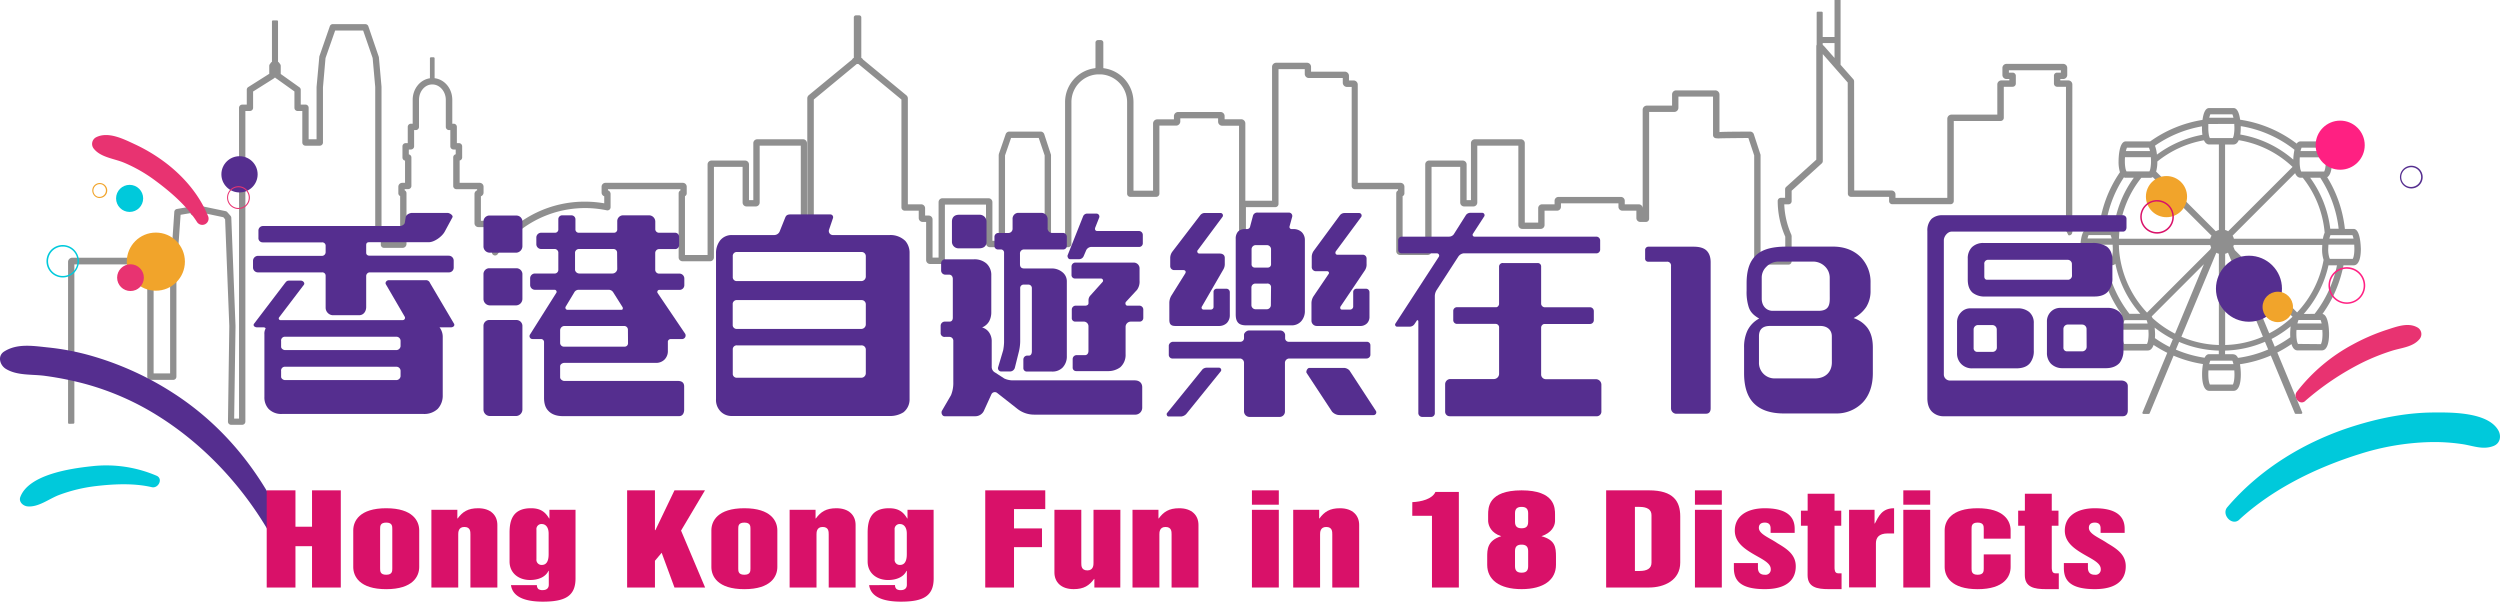
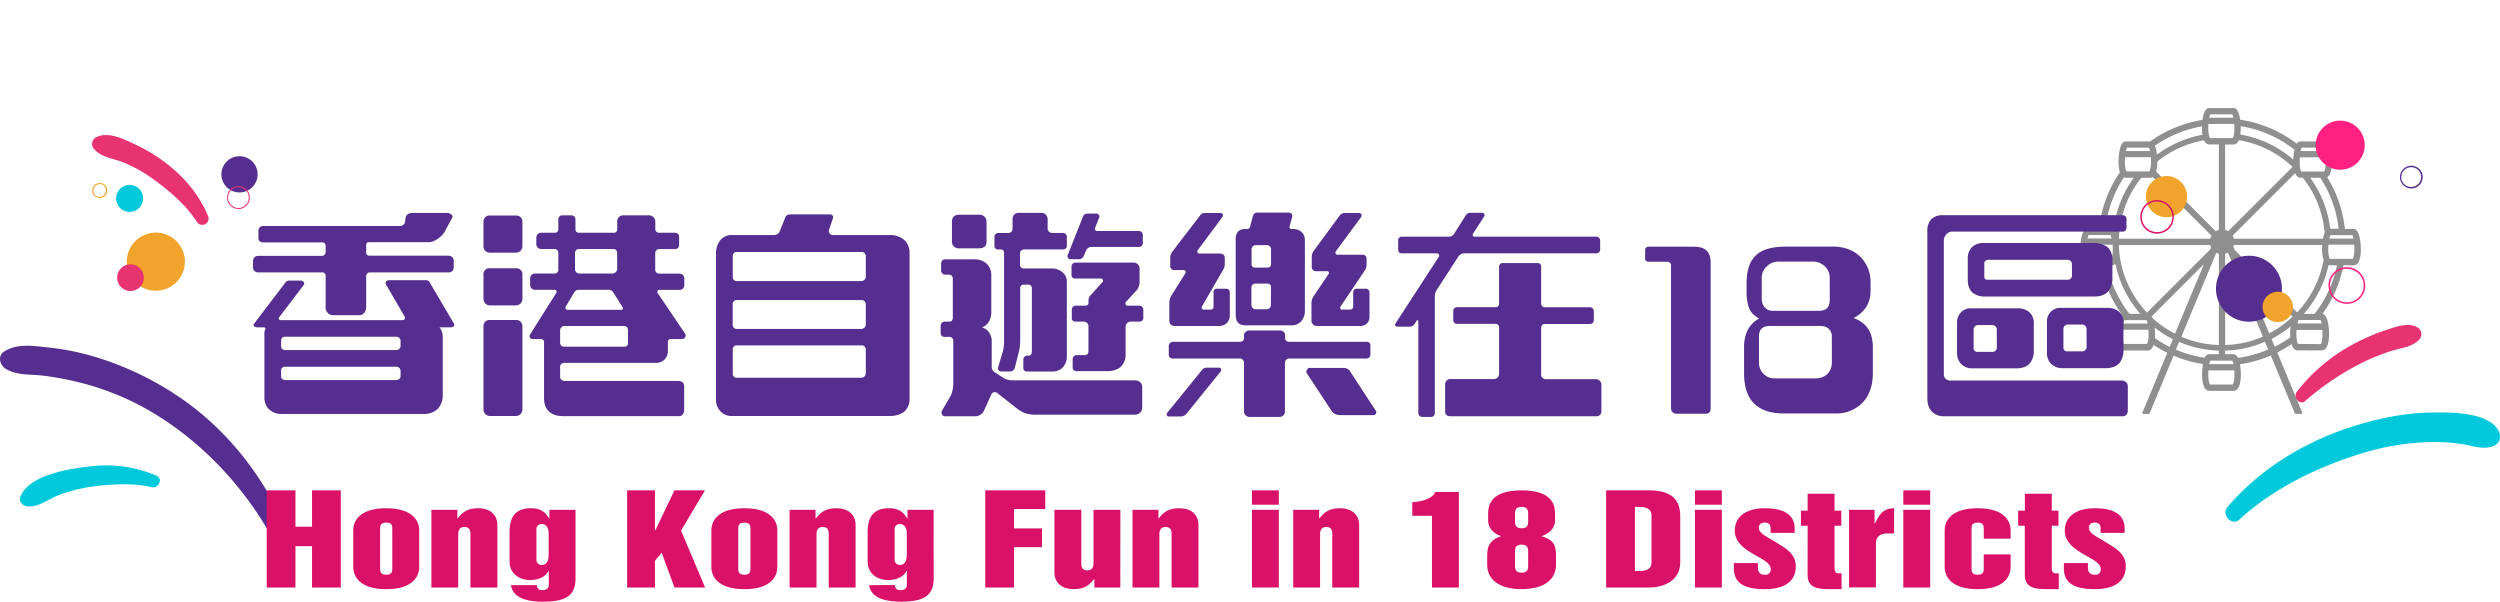
<svg xmlns="http://www.w3.org/2000/svg" viewBox="0 0 1190.44 286.49">
  <defs>
    <style>.cls-1{fill:#8f8f8f;}.cls-2{fill:#552e8f;}.cls-3{fill:#00c9db;}.cls-4{fill:#e83371;}.cls-5{fill:#d91169;}.cls-6{fill:#f1a42b;}.cls-7{fill:#ff2082;}</style>
  </defs>
  <g id="Layer_7" data-name="Layer 7">
-     <path class="cls-1" d="M986.8,40.22a1.94,1.94,0,0,0-1.93-1.93h-3.8v-.66h1.37a1.93,1.93,0,0,0,1.93-1.94V32.35a1.92,1.92,0,0,0-1.93-1.93h-27a1.93,1.93,0,0,0-1.94,1.93v3.34a1.94,1.94,0,0,0,1.94,1.94h1.35v.66h-3.78a1.93,1.93,0,0,0-1.94,1.93V54.58H929.26a2,2,0,0,0-2,2V94.22H902.58V92.57a1.86,1.86,0,0,0-1.86-1.86H882.94l-.06-52a1.54,1.54,0,0,0-.38-1l-6.06-6.86V0a.5.5,0,0,0-.5-.5h-1.88a.5.5,0,0,0-.5.5V17.62h-5.63V6.06a.5.5,0,0,0-.5-.5h-1.88a.5.5,0,0,0-.5.5V21.3a1.47,1.47,0,0,0-.18.68V33.34a1.13,1.13,0,0,0,0,.14l0,42.55L850.52,89a1.52,1.52,0,0,0-.5,1.12v4.07h-2a1.51,1.51,0,0,0-1.52,1.5,42.16,42.16,0,0,0,3.6,17V123H838.34V73.72l-3.21-9.8a1.89,1.89,0,0,0-1.83-1.27c-8.83.06-12.73.08-14.53.24l0-17.91a2,2,0,0,0-2-1.95H798.14A1.94,1.94,0,0,0,796.2,45v5.29h-12a2,2,0,0,0-2,1.95V99.14a1.86,1.86,0,0,0-1.86-1.85h-6.67V95.63a1.86,1.86,0,0,0-1.86-1.86H742.11a1.86,1.86,0,0,0-1.86,1.86v1.66h-5.94a1.85,1.85,0,0,0-1.86,1.85V106h-6.38V68.18a1.86,1.86,0,0,0-1.85-1.86H702.28a1.86,1.86,0,0,0-1.85,1.86V95.3h-2.06v-17a1.85,1.85,0,0,0-1.86-1.85h-16a1.85,1.85,0,0,0-1.85,1.85v40.12H667.89v-25a1.5,1.5,0,0,0,.86-1.36V88.91a1.86,1.86,0,0,0-1.86-1.85H646.53V40.26a2,2,0,0,0-1.95-1.95h-2.23V36.06a2,2,0,0,0-2-1.94H624.29v-2.3a1.94,1.94,0,0,0-1.94-1.94H607.67a2,2,0,0,0-1.95,1.95V95.6H593V93.69a1.63,1.63,0,0,0,0-.31V90.91a1.55,1.55,0,0,0,0-.31V87.83a1.63,1.63,0,0,0,0-.31V85a1.53,1.53,0,0,0,0-.3V82a1.63,1.63,0,0,0,0-.31V79.18a1.71,1.71,0,0,0,0-.31V76.11a1.66,1.66,0,0,0,0-.32V73.32a1.63,1.63,0,0,0,0-.31V70.25a1.66,1.66,0,0,0,0-.32V67.46a1.63,1.63,0,0,0,0-.31V65.38a1.73,1.73,0,0,0,0-.32V59.79a1.55,1.55,0,0,0,0-.31v-.75a2,2,0,0,0-1.94-1.95h-7.93V55.27a1.94,1.94,0,0,0-1.94-1.94H561a2,2,0,0,0-2,2v1.5h-8a2,2,0,0,0-1.94,1.95v32h-9.32V48.61A16.28,16.28,0,0,0,525.5,32.48l-.12-.1V20.31a1.19,1.19,0,0,0-1.15-1.22h-1.44a1.19,1.19,0,0,0-1.15,1.22v12a1.37,1.37,0,0,0-.18.16,16.29,16.29,0,0,0-14.3,16.14v66.05h-6.69V73.73l-3.22-9.81a1.85,1.85,0,0,0-1.75-1.27H480.64a1.87,1.87,0,0,0-1.76,1.25l-3.24,9.38-.08.53v40.86h-3V96.25a1.86,1.86,0,0,0-1.86-1.85H448.79a1.85,1.85,0,0,0-1.86,1.85v26.41h-2.87V104.5a1.85,1.85,0,0,0-1.85-1.86h-1.7v-3.5a1.85,1.85,0,0,0-1.85-1.85H432.3V46.88a1.93,1.93,0,0,0-.71-1.5L410.93,28.32a1.5,1.5,0,0,0-.8-.77V8.4a1,1,0,0,0-1-1.09h-1.56a1,1,0,0,0-1,1.09V27.55a1.5,1.5,0,0,0-.8.77l-20.65,17a2,2,0,0,0-.71,1.51V106h-.14V68.18a1.86,1.86,0,0,0-1.85-1.86H360.56a1.86,1.86,0,0,0-1.85,1.86V95.3h-2.06v-17a1.86,1.86,0,0,0-1.86-1.85h-16a1.86,1.86,0,0,0-1.86,1.85v43.11H326.17v-28A1.53,1.53,0,0,0,327,92V88.91a1.86,1.86,0,0,0-1.86-1.85H288.31a1.85,1.85,0,0,0-1.85,1.85V91.7a1.86,1.86,0,0,0,1.26,1.76v3.35a54.33,54.33,0,0,0-9.17-.79,53,53,0,0,0-41.28,19.56V107a1.85,1.85,0,0,0-1.86-1.85H229V93.46a1.86,1.86,0,0,0,1.26-1.76V88.91a1.85,1.85,0,0,0-1.86-1.85h-9.53V76.44A1.51,1.51,0,0,0,220.07,75V69.67a1.52,1.52,0,0,0-1.52-1.51h-1V60.42A1.52,1.52,0,0,0,216,58.91h-.63V47.56c0-5.38-3.63-9.74-8.42-10.32V27.77a.51.51,0,0,0-.5-.5h-1.23a.51.51,0,0,0-.5.5v9.5c-4.65.66-8.21,5-8.21,10.29V58.91h-.84a1.52,1.52,0,0,0-1.51,1.51v7.74h-1a1.52,1.52,0,0,0-1.52,1.51V75a1.51,1.51,0,0,0,1.23,1.49V87.06h-1.33a1.85,1.85,0,0,0-1.86,1.85V92a1.48,1.48,0,0,0,.86,1.36V115h-6.17v-2.55a1.51,1.51,0,0,0-1.38-1.51l-1.32-.12V41.31l-1.26-14.15-5-14.61a1.5,1.5,0,0,0-1.07-1,1.62,1.62,0,0,0-.44-.07H160l-.4,0-1.16,0a1.51,1.51,0,0,0-1.38,1l-5,14.39-1.32,14.54V66.32h-3.77v-15a1.52,1.52,0,0,0-1.52-1.52h-2.24v-7a1.52,1.52,0,0,0-.64-1.24l-8.89-6.33V31.42a1.53,1.53,0,0,0-.29-.9l-.49-.66a1.5,1.5,0,0,0-.51-.43V10.2a.51.51,0,0,0-.5-.5H130a.51.51,0,0,0-.5.5V29.43a1.59,1.59,0,0,0-.5.43l-.49.66a1.48,1.48,0,0,0-.3.9v3.72l-10,6.32a1.51,1.51,0,0,0-.7,1.29v7.07h-2.17a1.52,1.52,0,0,0-1.52,1.52v148H111.5l.64-43.5v-.72l-2-51.43a1.49,1.49,0,0,0-.38-.94l-1.52-1.73a1.53,1.53,0,0,0-.82-.48L95.23,98a1.53,1.53,0,0,0-1.75,1,1.37,1.37,0,0,0-.37-.46,1.54,1.54,0,0,0-1.23-.34l-7.6,1.3A1.51,1.51,0,0,0,83,100.88l-2,29.49v47.44H73.15V129.72a1.94,1.94,0,0,0-1.94-2H65.3v-3a2,2,0,0,0-1.95-2h-29a2,2,0,0,0-1.94,2v76.6a.51.51,0,0,0,.15.36.55.55,0,0,0,.36.14l2-.06a.51.51,0,0,0,.49-.5V125.9H62.26v3a1.94,1.94,0,0,0,1.95,1.94h5.91v48.53a1.52,1.52,0,0,0,1.52,1.52H82.51A1.52,1.52,0,0,0,84,179.33V130.48L86,102.28l4.7-.8a1.56,1.56,0,0,0,.44.74,1.54,1.54,0,0,0,1.14.4l2.72-.19a1.53,1.53,0,0,0,1.36-1.11l10,2.12.83,1,2,50.81-.64,45.5a1.47,1.47,0,0,0,.43,1.08,1.49,1.49,0,0,0,1.07.45l5.27,0h0a1.54,1.54,0,0,0,1.07-.44,1.51,1.51,0,0,0,.45-1.08V52.85h2.16a1.52,1.52,0,0,0,1.52-1.51V43.58l9.67-6.09.43-.31a1.4,1.4,0,0,0,.33-.31,1.69,1.69,0,0,0,.41.39l.44.28,8.4,6v7.81a1.52,1.52,0,0,0,1.51,1.51h1.5a1.64,1.64,0,0,0,.38,0h.36v15a1.52,1.52,0,0,0,1.52,1.52h6.8a1.52,1.52,0,0,0,1.52-1.52V41.58L155,27.67l4.59-13.13h13.23l.13.09,4.49,13,1.23,13.78v70.74A1.5,1.5,0,0,0,180,113.7l1.33.12v2.69a1.52,1.52,0,0,0,1.51,1.52h8.86a1.86,1.86,0,0,0,1.86-1.86V92a1.51,1.51,0,0,0-.86-1.37v-.58h1.68a1.52,1.52,0,0,0,1.52-1.52V75a1.52,1.52,0,0,0-1.23-1.49V71.19h1a1.52,1.52,0,0,0,1.52-1.52V61.94H198a1.52,1.52,0,0,0,1.52-1.52V47.56c0-3.93,2.65-7.16,6-7.34h.52c3.44.09,6.24,3.39,6.24,7.35V60.42a1.52,1.52,0,0,0,1.52,1.52h.63v7.73A1.52,1.52,0,0,0,216,71.19h1v2.27A1.52,1.52,0,0,0,215.81,75V88.57a1.52,1.52,0,0,0,1.51,1.52h9.88v.53a1.86,1.86,0,0,0-1.26,1.76v13.91a1.85,1.85,0,0,0,1.85,1.85h6.44v12A1.52,1.52,0,0,0,237,121a50.41,50.41,0,0,1,51.92-20.85,1.52,1.52,0,0,0,1.27-.3,1.53,1.53,0,0,0,.56-1.18V92.38a1.87,1.87,0,0,0-1.26-1.76v-.53H324v.58a1.52,1.52,0,0,0-.85,1.37v30.51a1.85,1.85,0,0,0,1.85,1.86H338.1a1.86,1.86,0,0,0,1.86-1.86V79.45h13.65v17a1.87,1.87,0,0,0,1.86,1.86h4.42a1.86,1.86,0,0,0,1.85-1.86V69.36h19.58v37.78a1.85,1.85,0,0,0,1.86,1.85H386a1.52,1.52,0,0,0,1.52-1.51V47.39L408,30.46h.74l20.5,16.93v51.4a1.53,1.53,0,0,0,1,1.42,1.56,1.56,0,0,0,.57.11h6.67v3.5a1.86,1.86,0,0,0,1.86,1.86H441v18.16a1.86,1.86,0,0,0,1.86,1.86h5.22a1.87,1.87,0,0,0,1.86-1.86V97.43h19.57v18.42a1.87,1.87,0,0,0,1.86,1.86h5.34a1.87,1.87,0,0,0,1.86-1.86V74l2.87-8.31h13.18L497.44,74v41.85a1.86,1.86,0,0,0,1.86,1.86h9.38a1.52,1.52,0,0,0,1.51-1.52V48.62a13.2,13.2,0,0,1,12.11-13.18.7.7,0,0,0,.14,0h2a.7.7,0,0,0,.14,0,13.23,13.23,0,0,1,12.12,13.22V92.23a1.52,1.52,0,0,0,1.52,1.51h12.35a1.52,1.52,0,0,0,1.51-1.51V59.82h8a2,2,0,0,0,1.95-2V56.36h18v1.51a1.94,1.94,0,0,0,1.94,2H590a1.24,1.24,0,0,0,0,.27v4.66a1.63,1.63,0,0,0,0,.31v2.4a1.63,1.63,0,0,0,0,.31v1.85a1.71,1.71,0,0,0,0,.31v3.39a1.63,1.63,0,0,0,0,.31v1.85a1.71,1.71,0,0,0,0,.31v3.39a1.63,1.63,0,0,0,0,.31v1.85a1.73,1.73,0,0,0,0,.32V85a1.55,1.55,0,0,0,0,.31V87.2a1.73,1.73,0,0,0,0,.32v3.39a1.53,1.53,0,0,0,0,.3v1.85a1.82,1.82,0,0,0,0,.32v3.39a1.71,1.71,0,0,0,0,.31v1.85a1.63,1.63,0,0,0,0,.31v3.39a1.71,1.71,0,0,0,0,.31v1.85a1.63,1.63,0,0,0,0,.31v3.39a1.71,1.71,0,0,0,0,.31v1.85a1.63,1.63,0,0,0,0,.31v3.39a1.71,1.71,0,0,0,0,.31v1.85a1.63,1.63,0,0,0,0,.31v3.39a1.63,1.63,0,0,0,0,.31v1.85a1.73,1.73,0,0,0,0,.32v3.64a1.71,1.71,0,0,0,0,.31v2.07a1.52,1.52,0,0,0,2,1.44,1.82,1.82,0,0,0,1.28-1.74V98.63h14a1.52,1.52,0,0,0,1.52-1.51V32.91h12.5v2.3a1.94,1.94,0,0,0,2,1.94h16.1V39.4a2,2,0,0,0,2,2h2.24V88.57A1.52,1.52,0,0,0,645,90.09h20.7v.58a1.52,1.52,0,0,0-.85,1.37v27.52a1.85,1.85,0,0,0,1.85,1.86h13.11a1.86,1.86,0,0,0,1.86-1.86V79.45h13.65v17a1.87,1.87,0,0,0,1.86,1.86h4.41a1.86,1.86,0,0,0,1.86-1.86V69.36H723v37.78A1.85,1.85,0,0,0,724.9,109h8.73a1.85,1.85,0,0,0,1.85-1.85v-6.82h5.95a1.86,1.86,0,0,0,1.86-1.86V96.81h27.38v1.65a1.86,1.86,0,0,0,1.86,1.86h6.67v3.5a1.86,1.86,0,0,0,1.86,1.86h2.7a1.52,1.52,0,0,0,1.52-1.52V53.31h12a2,2,0,0,0,1.94-2v-5.3h16.48V64.31a1.5,1.5,0,0,0,1.37,1.51l1,.09a1.52,1.52,0,0,0,.4,0c.93-.08,8.78-.16,14.06-.2L835.3,74v50.16a1.85,1.85,0,0,0,1.86,1.85h14.45a1.53,1.53,0,0,0,1.08-.44,1.56,1.56,0,0,0,.44-1.08v-12a.34.34,0,0,0,0-.1l-.09-.42a.3.3,0,0,0,0-.1,39.2,39.2,0,0,1-3.42-14.57h2a1.55,1.55,0,0,0,1.08-.44,1.56,1.56,0,0,0,.44-1.08V90.82l14.33-13a1.52,1.52,0,0,0,.5-1.12l0-43.37a.46.46,0,0,0,0-.15V25.77L879.84,39.3l.07,52.93a1.52,1.52,0,0,0,1.52,1.51h18.11v2a1.52,1.52,0,0,0,1.52,1.51h27.77a1.52,1.52,0,0,0,1.51-1.51V57.61h22.3a1.52,1.52,0,0,0,1.52-1.51V41.32h4.21a1.53,1.53,0,0,0,1.52-1.55,2,2,0,0,0,0-.25V36.37a2.11,2.11,0,0,0,0-.26,1.52,1.52,0,0,0-1.52-1.52h-1.78V33.45h24.75v1.14h-1.78a1.47,1.47,0,0,0-1.13.46,1.39,1.39,0,0,0-.39,1.08V39.8a1.52,1.52,0,0,0,1.52,1.52h4.21v68.2a.51.51,0,0,0,0,.17,1.47,1.47,0,0,0,.26.6l.07.08.71,1.43a.49.49,0,0,0,.45.27,1.49,1.49,0,0,0,1.51-1.43l.2-1.31a1.48,1.48,0,0,0-.2-.75ZM873.56,27.6l-4.85-5.49-.78-.75V20.5h5.63Z" />
    <path class="cls-1" d="M1120.71,109h-4.13a58.86,58.86,0,0,0-8.43-24.62c1.48-.86,2.28-3.5,2.28-7.54,0-1-.1-9.51-3.41-9.51H1095.4a2.12,2.12,0,0,0-1.76,1.06A58.79,58.79,0,0,0,1066.7,57c-.51-3.68-1.57-5.55-3.15-5.55h-11.62c-2,0-2.79,3-3.15,5.64a58.82,58.82,0,0,0-24.9,10.24h-11.65c-3.32,0-3.42,8.53-3.42,9.51a17.11,17.11,0,0,0,.66,5.17,58.75,58.75,0,0,0-10,27H994c-3.32,0-3.42,8.54-3.42,9.51,0,5,1.25,7.87,3.42,7.87h6.25a59,59,0,0,0,10.09,23.31c-2.55,1.23-2.63,8.44-2.63,9.33,0,5,1.24,7.87,3.41,7.87h11.62c.87,0,2-.48,2.74-2.64A60.83,60.83,0,0,0,1032,168l-11.81,28.4a.49.49,0,0,0,.46.69h2.51a.51.51,0,0,0,.46-.3L1035,169.36a58.88,58.88,0,0,0,14,4,28.36,28.36,0,0,0-.42,4.89c0,5,1.24,7.86,3.41,7.86h11.62c2.17,0,3.42-2.86,3.42-7.86a29.7,29.7,0,0,0-.41-4.81,58.47,58.47,0,0,0,14.68-4.15l11.42,27.47a.51.51,0,0,0,.46.3h2.62a.5.5,0,0,0,.46-.69l-11.86-28.52a58.62,58.62,0,0,0,6.76-4c.71,2.45,1.92,3,2.84,3h11.62c2.17,0,3.42-2.87,3.42-7.87,0-.94-.09-9-3.13-9.48a59.11,59.11,0,0,0,10-23.16h4.87c2.17,0,3.41-2.87,3.41-7.87C1124.12,117.52,1124,109,1120.71,109Zm-30.13,51.6a57.28,57.28,0,0,1-7.4,4.5l-1.53-3.69a52.42,52.42,0,0,0,9.1-6,31.57,31.57,0,0,0-.22,3.57C1090.53,159.56,1090.55,160.08,1090.58,160.58ZM1026,156a52.24,52.24,0,0,0,8.65,5.52l-1.53,3.69a56.43,56.43,0,0,1-7-4.21c.05-.63.08-1.29.08-2C1026.16,158,1026.1,157,1026,156Zm-2.73-85.67a2.39,2.39,0,0,1,.13.3,9.46,9.46,0,0,1,.38,1.32H1012.3a8.38,8.38,0,0,1,.5-1.62ZM1052,56.06a8.61,8.61,0,0,1,.51-1.63H1063a8.61,8.61,0,0,1,.51,1.63Zm43.46,15.87a9.36,9.36,0,0,1,.4-1.36,2.54,2.54,0,0,1,.11-.26h10.47a8.21,8.21,0,0,1,.51,1.62ZM1064,178.26c0,3.18-.55,4.48-.77,4.86h-10.91c-.22-.39-.77-1.68-.77-4.86,0-.63,0-1.25.06-1.88h12.32C1063.94,177,1064,177.64,1064,178.26ZM1048.73,64.18a51.84,51.84,0,0,0-21.65,9.44,16.06,16.06,0,0,0-.94-4.23,56,56,0,0,1,22.39-9.23c0,.28,0,.54,0,.78A22.7,22.7,0,0,0,1048.73,64.18ZM1067,60.06a55.76,55.76,0,0,1,25.57,11.25A27.86,27.86,0,0,0,1092,76a51.62,51.62,0,0,0-25.22-11.94,23,23,0,0,0,.2-3.13C1067,60.67,1067,60.37,1067,60.06Zm40.41,14.87c.05.64.07,1.26.07,1.89,0,3.18-.55,4.47-.77,4.86h-10.91a5.73,5.73,0,0,1-.55-1.84c0-.23-.07-.47-.1-.75a16,16,0,0,1-.1-1.73v-.21c0-.11,0-.21,0-.33,0-.63,0-1.25.07-1.89Zm1.8,38.68a7.62,7.62,0,0,1,.51-1.63h10.47a9.67,9.67,0,0,1,.5,1.63Zm-12.22,35.88a51.82,51.82,0,0,0,11.78-23.16,2.31,2.31,0,0,0,.37,0h3.68a55.83,55.83,0,0,1-10.67,23.13ZM1052,173.38v-.06a8.1,8.1,0,0,1,.5-1.57H1063a8.62,8.62,0,0,1,.51,1.63Zm4.57-52.54v43.44a48.61,48.61,0,0,1-17.85-3.93l16.63-40A5.58,5.58,0,0,0,1056.57,120.84Zm3,43.44V120.84a5.76,5.76,0,0,0,1.34-.53l16.63,40A48.41,48.41,0,0,1,1059.52,164.28Zm-7.11-47.6a5.92,5.92,0,0,0,.42,1.1l-.38.94-30.14,30.13A49.06,49.06,0,0,1,1009,118.18c0-.46,0-1-.06-1.5Zm0-3H1009a48.51,48.51,0,0,1,10.64-29h4.24a2.17,2.17,0,0,0,1.21-.36l28,27.94A5.55,5.55,0,0,0,1052.41,113.73Zm-45.17,11.94a51.69,51.69,0,0,0,11.9,23.82H1014a56.08,56.08,0,0,1-10.67-23.13h2.31A2.28,2.28,0,0,0,1007.24,125.67Zm56.43-9h42.07c0,.63-.06,1.25-.06,1.81a16.27,16.27,0,0,0,.71,5.33,48.84,48.84,0,0,1-12.62,25l-29.68-29.68-.7-1.68A5.19,5.19,0,0,0,1063.67,116.68Zm41.12-32a55.81,55.81,0,0,1,8.77,24.3h-4a51.72,51.72,0,0,0-9.58-24.3Zm2.15,26.06a12.23,12.23,0,0,0-.87,3h-42.39a5.93,5.93,0,0,0-.61-1.47l29.76-29.76c.73,1.78,1.78,2.18,2.57,2.18h1.07A48.72,48.72,0,0,1,1106.94,110.74Zm-46-.56a5.71,5.71,0,0,0-1.46-.61V68.81h4c.76,0,1.78-.37,2.51-2.06a48.73,48.73,0,0,1,25.62,12.73Zm2.92-51.12v.18c0,.53.06,1.09.06,1.7a17.3,17.3,0,0,1-.25,3.18,5.93,5.93,0,0,1-.46,1.58l-.06.11h-10.91l0,0a5.41,5.41,0,0,1-.49-1.57,18,18,0,0,1-.25-3.25c0-.58,0-1.11,0-1.62,0-.09,0-.17,0-.26Zm-7.33,50.51a5.93,5.93,0,0,0-1.47.61l-28.42-28.42a17.37,17.37,0,0,0,.58-4.79,49,49,0,0,1,22.2-10.11c.74,1.6,1.74,2,2.47,2h4.64Zm-32.38-34.64q0,.57.06,1.2v.23c0,.14,0,.29,0,.46,0,.62,0,1.15-.06,1.64a13.41,13.41,0,0,1-.22,1.7,5.52,5.52,0,0,1-.48,1.52h-10.92a5.92,5.92,0,0,1-.54-1.8,18.36,18.36,0,0,1-.23-3.06c0-.63,0-1.25.07-1.89Zm-12,9.75h3.89a51.62,51.62,0,0,0-9.61,24.54,1.78,1.78,0,0,0-.89-.24h-3.1a55.78,55.78,0,0,1,8.87-24.47A2.21,2.21,0,0,0,1012.23,84.68Zm-18.17,28.93a8.61,8.61,0,0,1,.51-1.63H1005a8.61,8.61,0,0,1,.51,1.63Zm-.41,3H1006c0,.64.07,1.26.07,1.88,0,3.19-.55,4.48-.77,4.87H994.35c-.22-.39-.77-1.68-.77-4.87C993.58,117.86,993.6,117.24,993.65,116.61Zm28.52,35.88.06.15a8.9,8.9,0,0,1,.45,1.48h-11.49a8.61,8.61,0,0,1,.51-1.63Zm27.3-26.63-13.75,33.08a49.59,49.59,0,0,1-10.71-7.42,6.44,6.44,0,0,0-.4-.79Zm-11.81,37a51.32,51.32,0,0,0,18.91,4.15v1.7h-4.64c-.86,0-1.57.57-2.12,1.7a55.53,55.53,0,0,1-13.68-3.87Zm25.89,5.85h-4v-1.7a51.35,51.35,0,0,0,19-4.2l1.53,3.67a55,55,0,0,1-14.37,4C1065.15,169.35,1064.43,168.75,1063.55,168.75Zm28.13-17.81a48.85,48.85,0,0,1-11.1,7.88l-13.52-32.51Zm2.33,3.18a9.94,9.94,0,0,1,.42-1.42l.09-.21H1105a8.61,8.61,0,0,1,.51,1.63Zm14.73-37.51h12.32c0,.64.06,1.26.06,1.88,0,3.19-.55,4.48-.76,4.87h-10.92c0-.09-.1-.21-.17-.38a12.67,12.67,0,0,1-.59-4.49C1108.68,117.88,1108.7,117.27,1108.74,116.61Zm-98,40.51h12.31c0,.63.07,1.25.07,1.88,0,.23,0,.43,0,.63v.16a17.28,17.28,0,0,1-.21,2.3,6.24,6.24,0,0,1-.53,1.78h-10.92c-.22-.39-.77-1.68-.77-4.87C1010.71,158.38,1010.73,157.76,1010.78,157.12Zm83.51,6.75a6.78,6.78,0,0,1-.59-2.18,19.74,19.74,0,0,1-.16-2.35V159c0-.63,0-1.25.07-1.88h12.31c0,.64.07,1.26.07,1.88,0,3.19-.55,4.48-.77,4.87Z" />
    <path class="cls-2" d="M136,251c-11.68-26.14-29.56-48.5-53.77-64A146.1,146.1,0,0,0,44.11,169.6,119.42,119.42,0,0,0,23,165.46c-7.09-.73-14.72-2.07-21,1.91-3.35,2.12-2.07,6.52.76,8.26C8.22,179,15.37,178.12,21.58,179a150.61,150.61,0,0,1,19.17,3.86,129.1,129.1,0,0,1,35.18,15.61c21.92,13.89,40.24,33.8,53,56.31,2.24,3.95,8.9.39,7-3.76Z" />
    <path class="cls-3" d="M1066.26,247.46c16-14.74,36.78-24.84,57.41-31.28a120.35,120.35,0,0,1,33.24-5.66,90.34,90.34,0,0,1,15.85,1c5,.79,9.66,2.8,14.64.83,3.2-1.27,3.77-4.79,2.19-7.5-5.06-8.71-22.51-8.52-31.3-8.43-12.74.13-25.4,2.68-37.52,6.49-23,7.23-44.4,20.15-60.16,38.58-3,3.48,2.15,9.17,5.65,6Z" />
    <path class="cls-3" d="M74.58,226.54A60.89,60.89,0,0,0,43.74,222c-10,1.07-30,3.89-34.06,14.64-.88,2.35,1.35,4.3,3.43,4.49,5.23.49,10.24-3.64,15.06-5.45a75.25,75.25,0,0,1,17.5-4.22c8.65-1,18.07-1.46,26.61.52,3.11.72,5.53-4,2.3-5.44Z" />
    <path class="cls-4" d="M99,102.73C95.05,93.15,88.33,85.1,80.31,78.64a80.31,80.31,0,0,0-16.23-10c-5.4-2.52-12.6-6.16-18.33-3.27a3.59,3.59,0,0,0-1,5.54c3.31,4.06,9.55,4.58,14.26,6.53a70.89,70.89,0,0,1,15.26,8.8c7.16,5.31,14.56,11.74,19.43,19.3A3,3,0,0,0,99,102.73Z" />
    <path class="cls-5" d="M127,233.49h13.69v17.32h7.89V233.49h13.7v46.28h-13.7V260.08h-7.89v19.69H127Z" />
    <path class="cls-5" d="M168.21,252.55c0-4.35,2.9-10.54,15.7-10.54s15.71,6.19,15.71,10.54V270c0,4.35-2.91,10.55-15.71,10.55s-15.7-6.2-15.7-10.55ZM181,270.68c0,1.27,0,3,2.9,3s2.9-1.74,2.9-3V251.85c0-1.27,0-3-2.9-3s-2.9,1.74-2.9,3Z" />
    <path class="cls-5" d="M205.42,242.76h12.36v4.11h.15c2.31-3.13,4.84-4.86,9.75-4.86,6.1,0,9.15,3.47,9.15,7.93v29.83H224V254.46c0-1.33,0-3.53-2.9-3.53s-2.9,2.66-2.9,3.53v25.31H205.42Z" />
    <path class="cls-5" d="M274.05,275.43c0,8.45-5,11.06-15.55,11.06-7.15,0-14.3-1.56-15.19-7.88h12.36a2.36,2.36,0,0,0,.74,1.92,3.45,3.45,0,0,0,2.09.46c1.78,0,2.82-.93,2.82-2.55v-6.55l-.14-.11c-1.34,2.9-4.69,4.4-8.79,4.4-5.43,0-9.75-3.3-9.75-8.8V253.65c0-5.62,1.34-11.64,10.2-11.64,4.61,0,6.85,1.85,8.63,4.86h.15v-4.11h12.43Zm-18.61-9.15a2.43,2.43,0,0,0,2.61,2.72c3.2,0,3.2-4,3.2-5.27v-9.62c0-3.47-1.79-4.57-3.2-4.57a2.4,2.4,0,0,0-2.61,2.72Z" />
    <path class="cls-5" d="M298.62,233.49h13.25v18.94h.22l9.08-18.94h14.52L324.3,252.66l11.46,27.11H321.17l-6.1-16.56-3.2,3.82v12.74H298.62Z" />
    <path class="cls-5" d="M338.74,252.55c0-4.35,2.9-10.54,15.7-10.54s15.71,6.19,15.71,10.54V270c0,4.35-2.9,10.55-15.71,10.55s-15.7-6.2-15.7-10.55Zm12.8,18.13c0,1.27,0,3,2.9,3s2.91-1.74,2.91-3V251.85c0-1.27,0-3-2.91-3s-2.9,1.74-2.9,3Z" />
    <path class="cls-5" d="M376,242.76h12.35v4.11h.15c2.31-3.13,4.84-4.86,9.75-4.86,6.11,0,9.16,3.47,9.16,7.93v29.83h-12.8V254.46c0-1.33,0-3.53-2.91-3.53s-2.9,2.66-2.9,3.53v25.31H376Z" />
    <path class="cls-5" d="M444.59,275.43c0,8.45-5,11.06-15.56,11.06-7.15,0-14.29-1.56-15.18-7.88H426.2a2.33,2.33,0,0,0,.75,1.92A3.39,3.39,0,0,0,429,281c1.79,0,2.83-.93,2.83-2.55v-6.55l-.15-.11c-1.34,2.9-4.69,4.4-8.78,4.4-5.44,0-9.75-3.3-9.75-8.8V253.65c0-5.62,1.34-11.64,10.19-11.64,4.62,0,6.85,1.85,8.64,4.86h.15v-4.11h12.43ZM426,266.28a2.43,2.43,0,0,0,2.6,2.72c3.2,0,3.2-4,3.2-5.27v-9.62c0-3.47-1.78-4.57-3.2-4.57a2.4,2.4,0,0,0-2.6,2.72Z" />
    <path class="cls-5" d="M469.15,233.49h28.58v8.92H482.85v9.21h13.32v8.92H482.85v19.23h-13.7Z" />
    <path class="cls-5" d="M533.46,279.77H521.11v-4.11H521c-2.31,3.13-4.84,4.87-9.75,4.87-6.11,0-9.16-3.48-9.16-7.94V242.76h12.8v25.31c0,1.33,0,3.54,2.91,3.54s2.9-2.67,2.9-3.54V242.76h12.8Z" />
    <path class="cls-5" d="M539.27,242.76h12.36v4.11h.14c2.31-3.13,4.84-4.86,9.75-4.86,6.11,0,9.16,3.47,9.16,7.93v29.83h-12.8V254.46c0-1.33,0-3.53-2.91-3.53s-2.9,2.66-2.9,3.53v25.31h-12.8Z" />
    <path class="cls-5" d="M596.14,233.49h12.8v6.84h-12.8Zm0,9.27h12.8v37h-12.8Z" />
    <path class="cls-5" d="M615.79,242.76h12.36v4.11h.14c2.31-3.13,4.84-4.86,9.76-4.86,6.1,0,9.15,3.47,9.15,7.93v29.83H634.4V254.46c0-1.33,0-3.53-2.91-3.53s-2.9,2.66-2.9,3.53v25.31h-12.8Z" />
    <path class="cls-5" d="M672.51,239.11c4.17-.17,9.53-1.45,11-4.86h11.16v45.52h-12.8V245.6h-9.38Z" />
    <path class="cls-5" d="M708.17,265.12c0-3.3,0-7.76,6.69-9.79-4.76-1.51-6.1-4.87-6.25-7.13v-3.12c0-3.25,0-11.59,15.93-11.59s15.93,8.34,15.93,11.59v3.12c-.08,2.26-1.56,5.51-6.48,7.13,6.55,1.79,6.93,5.15,6.93,9.79v3.82c0,7.07-5.74,11.59-16.38,11.59s-16.37-4.52-16.37-11.59Zm13.24-16.57c0,2.43,1.42,3,3.13,3s3.13-.53,3.13-3v-4.23c0-2.43-1.49-2.95-3.13-2.95s-3.13.52-3.13,2.95Zm0,21.14c0,2.44,1.42,3,3.13,3s3.13-.52,3.13-3v-7.35c0-2.44-1.49-3-3.13-3s-3.13.52-3.13,3Z" />
    <path class="cls-5" d="M764.81,233.49h20.4c11.68,0,14.88,5.27,14.88,12.4v22c0,8.45-7.66,11.87-14.88,11.87h-20.4Zm13.7,38.4h2.16c3.64,0,5.73-1.21,5.73-3.93V245.31c0-2.72-2.09-3.94-5.73-3.94h-2.16Z" />
    <path class="cls-5" d="M807.09,233.49h12.8v6.84h-12.8Zm0,9.27h12.8v37h-12.8Z" />
    <path class="cls-5" d="M825.63,268.13h11.46v2.26c0,1.45.52,3.3,3.27,3.3a2.49,2.49,0,0,0,2.83-2.72c0-3-4.39-4.81-8.56-7.3s-8.56-5.56-8.56-11c0-7,5.88-10.65,14.29-10.65,8.86,0,14.22,2.89,14.22,9.73v2H843.12v-2c0-.93-.08-2.9-2.76-2.9-1.78,0-2.83.81-2.83,2.49,0,3,5,4.69,8.79,7.3,4.39,2.61,8.78,5.33,8.78,11,0,3-.82,10.89-14.74,10.89-11.31,0-14.73-3.89-14.73-10Z" />
    <path class="cls-5" d="M860.76,250.35h-3.2v-7.18h3.2v-8.06h12.8v8.06h3.2v7.18h-3.2v19.81c0,.92,0,2.84,1.71,2.84h1.64v7.53h-6.18c-5.51,0-10-.87-10-6.67Z" />
    <path class="cls-5" d="M880.48,242.76h12.14v6.54h.14c1.79-3.41,3.35-7.29,9.16-7.29v12h-3c-4.39,0-5.65,2.15-5.65,4.7v21H880.48Z" />
    <path class="cls-5" d="M906.31,233.49h12.8v6.84h-12.8Zm0,9.27h12.8v37h-12.8Z" />
    <path class="cls-5" d="M926,252.55c0-4.35,2.91-10.54,15.71-10.54s15.7,6.19,15.7,10.54v3.94h-12.8v-4.64c0-1.27,0-3-2.9-3s-2.9,1.74-2.9,3v18.83c0,1.27,0,3,2.9,3s2.9-1.74,2.9-3V264h12.8v6c0,4.35-2.9,10.55-15.7,10.55S926,274.33,926,270Z" />
    <path class="cls-5" d="M964.15,250.35H961v-7.18h3.2v-8.06H977v8.06h3.2v7.18H977v19.81c0,.92,0,2.84,1.71,2.84h1.64v7.53h-6.18c-5.5,0-10-.87-10-6.67Z" />
    <path class="cls-5" d="M982.76,268.13h11.46v2.26c0,1.45.52,3.3,3.28,3.3a2.49,2.49,0,0,0,2.83-2.72c0-3-4.4-4.81-8.57-7.3s-8.55-5.56-8.55-11c0-7,5.88-10.65,14.29-10.65,8.85,0,14.21,2.89,14.21,9.73v2h-11.46v-2c0-.93-.07-2.9-2.75-2.9-1.79,0-2.83.81-2.83,2.49,0,3,5,4.69,8.78,7.3,4.39,2.61,8.78,5.33,8.78,11,0,3-.81,10.89-14.73,10.89-11.32,0-14.74-3.89-14.74-10Z" />
    <circle class="cls-6" cx="74.21" cy="124.59" r="13.84" />
-     <path class="cls-3" d="M29.85,132.13a7.73,7.73,0,1,1,5.47-2.26A7.71,7.71,0,0,1,29.85,132.13Zm0-14.72a7,7,0,1,0,4.94,2A6.94,6.94,0,0,0,29.85,117.41Z" />
    <circle class="cls-3" cx="61.72" cy="94.47" r="6.45" />
    <path class="cls-6" d="M47.49,94.31a3.51,3.51,0,0,1-1.19-.21h0a3.5,3.5,0,0,1-2-1.83,3.56,3.56,0,1,1,3.21,2Zm0-6.63a3.07,3.07,0,0,0-1,5.95h0a3.07,3.07,0,0,0,2.07-5.77A3.1,3.1,0,0,0,47.5,87.68Z" />
    <circle class="cls-2" cx="114.05" cy="83.01" r="8.63" />
    <path class="cls-4" d="M113.54,99.53a5.41,5.41,0,0,1-5.39-4.93,5.43,5.43,0,1,1,5.9,4.91A4.35,4.35,0,0,1,113.54,99.53Zm0-10.35a4.92,4.92,0,0,0-4.91,5.38,4.93,4.93,0,0,0,8.69,2.7,4.94,4.94,0,0,0-.63-6.94A4.89,4.89,0,0,0,113.56,89.18Z" />
    <circle class="cls-4" cx="62.14" cy="132.21" r="6.37" />
    <circle class="cls-2" cx="1070.9" cy="137.48" r="15.72" />
    <path class="cls-7" d="M1117.51,144.69a8.74,8.74,0,1,1,6.19-14.91h0a8.73,8.73,0,0,1-6.19,14.91Zm0-16.72a8,8,0,1,0,5.66,2.34A8,8,0,0,0,1117.51,128Z" />
    <circle class="cls-7" cx="1114.34" cy="69.13" r="11.69" />
    <path class="cls-2" d="M1148.19,89.74a5.41,5.41,0,1,1,1.83-.31h0A5.58,5.58,0,0,1,1148.19,89.74Zm0-10.12a4.77,4.77,0,0,0-1.58.27,4.69,4.69,0,1,0,3.16,8.83h0a4.69,4.69,0,0,0,2.83-6,4.64,4.64,0,0,0-2.41-2.66A4.7,4.7,0,0,0,1148.19,79.62Z" />
    <circle class="cls-6" cx="1031.63" cy="93.63" r="9.8" />
    <path class="cls-5" d="M1027.13,111.26a8,8,0,1,1,5.13-1.85A8,8,0,0,1,1027.13,111.26Zm0-15.3a7.28,7.28,0,1,0,5.6,2.62A7.25,7.25,0,0,0,1027.12,96Z" />
    <circle class="cls-6" cx="1084.62" cy="146.15" r="7.24" />
    <path class="cls-4" d="M1097.71,190.89a130.24,130.24,0,0,1,27.22-18.25,102.39,102.39,0,0,1,13.87-5.56c4.6-1.5,10.23-1.77,13.38-5.68a3.64,3.64,0,0,0-1.18-5.55c-4.51-2.47-10.09-.2-14.72,1.27A96,96,0,0,0,1120.4,164a83.48,83.48,0,0,0-26.69,22.53c-2,2.54,1.32,6.74,4,4.41Z" />
    <path class="cls-2" d="M213.64,129.7H175.9a1.79,1.79,0,0,0-1.53,1.85v14.62c0,2.18-1.31,3.93-3.38,3.93H158.34a3.62,3.62,0,0,1-3.28-3.71V131.33a1.57,1.57,0,0,0-1.74-1.63H122.88a2.33,2.33,0,0,1-2.4-2.29v-3.17a2.38,2.38,0,0,1,2.51-2.4h30.22a1.77,1.77,0,0,0,1.85-1.85v-3.16a1.61,1.61,0,0,0-1.74-1.42H125.06a2,2,0,0,1-2-2.18v-3.6a2.16,2.16,0,0,1,2.18-2h65.13c1.09,0,2.29-.76,2.4-1.63l.43-2.62c.22-1.2,1.86-2,3.06-2h16.8c1.09,0,2.83,1.2,2.4,2.08l-3.71,6.87c-1.31,2.4-5,5-7.53,5H175.9c-1,0-1.53.32-1.53,1.42v3.6c0,1,.76,1.41,1.64,1.41h37.63a2.35,2.35,0,0,1,2.4,2.4v3.17A2.26,2.26,0,0,1,213.64,129.7Zm1,26.18h-5.34a7.43,7.43,0,0,1,1.52,4.8v27.6a9.16,9.16,0,0,1-2.4,6.43,9.33,9.33,0,0,1-6.87,2.4H134.34a8.39,8.39,0,0,1-6.44-2.4,8.08,8.08,0,0,1-2-5.67V159.15a4.76,4.76,0,0,1,.43-2.4c.44-.54-.32-.87-.76-.87h-3.06c-1.3,0-2.18-.87-1.52-1.75l14.61-19.2c.55-.65.88-1.3,2-1.3h5.67c1.09,0,2.07,1.19,1.42,2l-11.78,15.49a.81.81,0,0,0,.54,1.31h58.26a1.09,1.09,0,0,0,1-1.64l-8.95-15.38c-.54-.87.33-2,1.42-2h17.56a2,2,0,0,1,2,1.31l11.45,19.41C216.7,155,215.93,155.88,214.62,155.88Zm-23.89,6.54a2,2,0,0,0-2.18-2.07H135.86a1.81,1.81,0,0,0-2,2.07v2.73c0,.87,1.09,1.53,1.74,1.53H189a2.08,2.08,0,0,0,1.74-1.75Zm0,14.29a2,2,0,0,0-2.18-2.07H135.86a1.81,1.81,0,0,0-2,2.07v2.73c0,.87,1.09,1.53,1.74,1.53H189a2.08,2.08,0,0,0,1.74-1.75Z" />
    <path class="cls-2" d="M245.93,120.32H233.05a3,3,0,0,1-2.83-3.06v-12a2.9,2.9,0,0,1,2.51-2.62h13.2a2.86,2.86,0,0,1,2.83,2.62v11.89A3.12,3.12,0,0,1,245.93,120.32Zm0,25.09H233.05a3.09,3.09,0,0,1-2.83-3.06v-12a2.81,2.81,0,0,1,2.51-2.62h13.2a2.86,2.86,0,0,1,2.83,2.62v11.89A3.12,3.12,0,0,1,245.93,145.41Zm0,52.68H233.05a3.08,3.08,0,0,1-2.83-3.05V155a2.81,2.81,0,0,1,2.51-2.62h13.2a2.86,2.86,0,0,1,2.83,2.62v39.92A3.11,3.11,0,0,1,245.93,198.09ZM325,161.44h-5.67a1.43,1.43,0,0,0-1.31,1.09V167a5.66,5.66,0,0,1-1.53,4.15,5.57,5.57,0,0,1-4.25,1.64H268.72c-.87,0-2,.65-2,1.63v5.24c0,1,1.2,1.74,2,1.74h54.11c1.64,0,2.95.66,2.95,2.62v11.13c0,1.42-.66,3-2.4,3H268c-3,0-5.34-.87-6.87-2.51-1.42-1.41-2.07-3.49-2.07-6.21V162.75a1.46,1.46,0,0,0-1.53-1.31h-4a1.38,1.38,0,0,1-1.2-2.07l12.66-20.07a1,1,0,0,0-.77-1.31h-9.38a2.31,2.31,0,0,1-2.4-2.18v-3.17a2.29,2.29,0,0,1,2.4-2.4h9.49a1.74,1.74,0,0,0,1.53-1.63V120.1a1.84,1.84,0,0,0-1.53-1.53h-6.54a2.31,2.31,0,0,1-2.4-2.18v-3.16a2.29,2.29,0,0,1,2.4-2.4h6.54a1.55,1.55,0,0,0,1.53-1.42v-5.13a1.84,1.84,0,0,1,2-1.74h4.15a1.92,1.92,0,0,1,2,1.74v5.13a1.57,1.57,0,0,0,1.64,1.42H292.4a1.54,1.54,0,0,0,1.52-1.42v-3.93a2.79,2.79,0,0,1,2.51-2.94H309.3a3,3,0,0,1,2.73,2.94v3.82a1.78,1.78,0,0,0,1.75,1.53h7.52a1.92,1.92,0,0,1,2.08,2v3.71a1.9,1.9,0,0,1-2.08,2.07H314a1.87,1.87,0,0,0-2,1.86v8.07a1.86,1.86,0,0,0,2.07,1.74h9.39a2.35,2.35,0,0,1,2.4,2.4v3.17a2.24,2.24,0,0,1-2.4,2.18h-9.6a1,1,0,0,0-.77,1.42l13.2,19.52A1.71,1.71,0,0,1,325,161.44Zm-26-4.58a1.78,1.78,0,0,0-1.75-1.64H268.72a2.11,2.11,0,0,0-2,2v6.22a1.83,1.83,0,0,0,2,1.63H297.3a1.61,1.61,0,0,0,1.75-1.53Zm-7-17.67a2.55,2.55,0,0,0-2-1.2h-14.4a2.37,2.37,0,0,0-2.19,1.31L269.38,146a1,1,0,0,0,.87,1.53H296c.54,0,.76-.76.43-1.31Zm1.85-18.87a1.72,1.72,0,0,0-1.74-1.75H275.82a1.93,1.93,0,0,0-2,1.53v8.51a2.12,2.12,0,0,0,2,1.63h15.81a2.36,2.36,0,0,0,2.29-2.07Z" />
    <path class="cls-2" d="M430.17,196.35a11.91,11.91,0,0,1-6.55,1.74H348.46a7.27,7.27,0,0,1-5-1.85,7.8,7.8,0,0,1-2.51-6.22V120.53a9.71,9.71,0,0,1,2-6.1,7.06,7.06,0,0,1,5.56-2.51h20a2.83,2.83,0,0,0,2.72-1.64l2.62-6.54c.44-1.2,1.09-1.64,2.62-1.64h18.87a1.33,1.33,0,0,1,1.31,1.74l-1.85,5.46a1.92,1.92,0,0,0,1.63,2.62h27.27a10.12,10.12,0,0,1,7.42,2.83,8.6,8.6,0,0,1,2,5.78V190A7.77,7.77,0,0,1,430.17,196.35Zm-17.89-74.29A2,2,0,0,0,410.1,120H351a1.89,1.89,0,0,0-2.07,2.07v10.15a1.87,1.87,0,0,0,1.85,1.63H410.1a2.17,2.17,0,0,0,2.18-2.07Zm0,22.91a2,2,0,0,0-2.18-2.07H351A1.89,1.89,0,0,0,348.9,145v10a1.87,1.87,0,0,0,1.85,1.63H410.1a2.17,2.17,0,0,0,2.18-2.07Zm0,21.49a2,2,0,0,0-2.18-2H351a1.86,1.86,0,0,0-2.07,2v11.78a1.88,1.88,0,0,0,1.85,1.64H410.1a2.17,2.17,0,0,0,2.18-2.08Z" />
    <path class="cls-2" d="M540.34,197.44H492.56a12.85,12.85,0,0,1-8.07-2.73l-9.71-7.63a1.78,1.78,0,0,0-2.73.76l-3.38,7.42a4.54,4.54,0,0,1-4.47,2.94H449.8c-1.2,0-1.86-1.74-1.2-2.72l4.25-7.31a15.38,15.38,0,0,0,1.09-6.22V162.42a1.84,1.84,0,0,0-1.74-2H450a1.82,1.82,0,0,1-2.08-2V155a2,2,0,0,1,2.08-1.86h2.18c1,0,1.53-.76,1.53-1.85V132.86c0-1.2-.66-2.07-1.75-2.07h-1.74a2,2,0,0,1-2.08-1.86v-3.6a1.9,1.9,0,0,1,2.08-1.85h13.52a8.64,8.64,0,0,1,6,2,7.38,7.38,0,0,1,2.29,5.68v17.56a9.09,9.09,0,0,1-1,4.25,6.92,6.92,0,0,1-3.38,2.95,6,6,0,0,1,3.27,2.29,7.27,7.27,0,0,1,1.31,4.47v11.89a3,3,0,0,0,1.64,2.84l4.36,2.83a9.75,9.75,0,0,0,3.93.88h58.14c2.29,0,3.6,1.31,3.6,3.27v9.82A3.3,3.3,0,0,1,540.34,197.44Zm-74.07-79.2h-9.6a3.12,3.12,0,0,1-3.38-3v-9.71c0-2.07,1.2-3.27,3.38-3.27h9.6a3.27,3.27,0,0,1,3.49,3.27v9.71C469.76,116.94,468.67,118.24,466.27,118.24Zm39.82.55H487.54a1.89,1.89,0,0,0-1.85,2.07v4.91c0,1.53.76,2.07,2.07,2.07h12.76A7.88,7.88,0,0,1,506,129.7a5.49,5.49,0,0,1,2,4.36v35.45a7.59,7.59,0,0,1-2.07,5.57,6.76,6.76,0,0,1-5,1.85h-12a1.63,1.63,0,0,1-1.63-1.74v-4a1.88,1.88,0,0,1,1.63-1.85h1c.88,0,1.42-.77,1.42-2.08v-30a1.65,1.65,0,0,0-1.74-1.74h-2.19a1.62,1.62,0,0,0-1.63,1.74v25.42a22.43,22.43,0,0,1-.55,4.47l-2,8a2.42,2.42,0,0,1-2.51,1.74h-3.93a1.55,1.55,0,0,1-1.52-2l2.4-8.07a23.64,23.64,0,0,0,.43-3.82V120.43a1.49,1.49,0,0,0-1.63-1.64h-1.31a1.64,1.64,0,0,1-1.64-1.75v-4.25a1.88,1.88,0,0,1,1.64-1.85h5a2,2,0,0,0,2-2v-4.58a2.79,2.79,0,0,1,2.51-3h11.45a3,3,0,0,1,2.73,3v4.15a2.15,2.15,0,0,0,2.29,2.4H506a1.86,1.86,0,0,1,2,1.85V117A1.74,1.74,0,0,1,506.09,118.79Zm36.21-1.2H520.05a2.83,2.83,0,0,0-2.95,1.85L516,122a2.37,2.37,0,0,1-2.18,1.42h-4.36c-.76,0-1.31-1.2-1.09-1.85l7.42-18.66a2.11,2.11,0,0,1,2.07-1.2h4.25a1.4,1.4,0,0,1,1.31,1.86l-1.85,4.69c-.44,1.09.11,1.74.87,1.74h19.74a1.87,1.87,0,0,1,2,1.86v4A1.75,1.75,0,0,1,542.3,117.59Zm.22,35.56h-4.14a2.5,2.5,0,0,0-2.4,2.4v13.09a7.88,7.88,0,0,1-2.51,6.22,9.6,9.6,0,0,1-6,1.85H512.41a1.63,1.63,0,0,1-1.63-1.74v-4a1.88,1.88,0,0,1,1.63-1.85h4.15c1.09,0,1.74-.77,1.74-2.08V155.55a2.23,2.23,0,0,0-2.4-2.4H512a1.63,1.63,0,0,1-1.64-1.74v-4a1.88,1.88,0,0,1,1.64-1.85h4.69c.76,0,1.63-.33,1.63-1.2V143a3.35,3.35,0,0,1,1-2.4l5.78-6.44a1,1,0,0,0-.87-1.53H511.87a1.64,1.64,0,0,1-1.64-1.74v-4a1.89,1.89,0,0,1,1.64-1.85h27.92a2.75,2.75,0,0,1,2.84,2.83v5.79a6.63,6.63,0,0,1-1.2,4.36l-5.24,5.67c-.54.55-.32,1.86.66,1.86h5.56a1.87,1.87,0,0,1,2,1.85v4A1.74,1.74,0,0,1,542.52,153.15Z" />
    <path class="cls-2" d="M564.88,197.11a3.89,3.89,0,0,1-2.29,1.2h-6.22c-.65,0-1.09-1.09-.65-1.63l16.91-20.84a3.08,3.08,0,0,1,2-.76h5.89a1.11,1.11,0,0,1,.87,1.63Zm85.85-26.4H613.86a2.1,2.1,0,0,0-2,1.86v23.34a2.55,2.55,0,0,1-2.4,2.62H594.88a2.64,2.64,0,0,1-2.51-2.62V172.57a2.08,2.08,0,0,0-1.74-1.86H558.55a1.76,1.76,0,0,1-2-1.63V164.5a2.09,2.09,0,0,1,2-1.75h32.18a1.74,1.74,0,0,0,1.64-1.53v-1.85c0-.87,1.31-2,2.29-2h15a2.35,2.35,0,0,1,2.29,2v1.85a1.72,1.72,0,0,0,1.85,1.53h37a1.66,1.66,0,0,1,1.75,1.75v4.58A1.87,1.87,0,0,1,650.73,170.71Zm-66.54-16.9a5.28,5.28,0,0,1-3.82,1.41H559.64c-2.18,0-2.83-1-2.83-2.94V144.1a6.87,6.87,0,0,1,1-3.38l6.55-10.48c.54-.87.1-1.63-.88-1.63h-4.25a1.89,1.89,0,0,1-2-2v-3.92a5.17,5.17,0,0,1,1-2.84l13.2-17.24a2.79,2.79,0,0,1,2.18-1.2h7.63a1.18,1.18,0,0,1,.88,1.86L570.44,119a1,1,0,0,0,.66,1.74h9.71c1.2,0,2.4.55,2.4,2.08v2.72a5,5,0,0,1-.66,2.73L572.3,146a.93.93,0,0,0,.87,1.42h3.38a1.29,1.29,0,0,0,1.31-1.42v-6.87a1.51,1.51,0,0,1,1.42-1.64h4.58a1.64,1.64,0,0,1,1.75,1.64v11A5.23,5.23,0,0,1,584.19,153.81Zm35.45-.88a6,6,0,0,1-4.58,2H593.57c-2.07,0-3.38-.44-4.15-1.42s-1-2.18-1-3.93V113.77a5,5,0,0,1,1.09-3.49,4.49,4.49,0,0,1,3.28-1.2h.87a1.51,1.51,0,0,0,1.64-1.31l1.3-4.91a2.11,2.11,0,0,1,2.3-1.63h14.83a1.61,1.61,0,0,1,1.53,2.18l-1.2,4.36a1,1,0,0,0,1,1.31h.87a5.61,5.61,0,0,1,4,1.53,5.2,5.2,0,0,1,1.42,3.71V148A7.27,7.27,0,0,1,619.64,152.93Zm-14.4-34.36a2,2,0,0,0-2.07-1.85h-5.35a2,2,0,0,0-1.85,1.85v7.2a1.5,1.5,0,0,0,1.64,1.64h6.11a1.52,1.52,0,0,0,1.52-1.64Zm0,18.33a1.7,1.7,0,0,0-2-1.86h-5.35a1.87,1.87,0,0,0-2,1.86v8.29a2,2,0,0,0,1.85,2.07h5.24a2,2,0,0,0,2.18-2.07Zm48.87,60.76h-16a5,5,0,0,1-3.82-1.64l-12.11-18.43c-.44-.66.33-2.4,1.31-2.4h16.69a3.9,3.9,0,0,1,2.4,1.2l12.54,19.2A1.31,1.31,0,0,1,654.11,197.66ZM651,153.91a4.51,4.51,0,0,1-3.6,1.31H627a2.52,2.52,0,0,1-2.51-2.4v-8.4a6.15,6.15,0,0,1,1-3.38l7.09-10.47a.83.83,0,0,0-.65-1.42h-5.24a2,2,0,0,1-2.07-2.18v-4.69a5.12,5.12,0,0,1,.87-2.73l12.44-16.91a2.79,2.79,0,0,1,2.18-1.2h7.2a1.21,1.21,0,0,1,.87,1.86l-12,16.25c-.54.66-.32,1.75.66,1.75h11.89a1.8,1.8,0,0,1,2,1.85v2.51a5,5,0,0,1-.76,3L638.3,146c-.33.66,0,1.42.65,1.42h4a1.49,1.49,0,0,0,1.41-1.64v-6.65a1.59,1.59,0,0,1,1.53-1.64h4.47a1.64,1.64,0,0,1,1.75,1.64v11.67A4.36,4.36,0,0,1,651,153.91Z" />
    <path class="cls-2" d="M760.25,120.64H696.87a3.6,3.6,0,0,0-2.51,1.64L684.11,138.1a5.51,5.51,0,0,0-.88,3.16v55.42a1.74,1.74,0,0,1-1.74,1.85h-4.26a1.86,1.86,0,0,1-1.85-2V153.15c0-.76-.55-.87-.76-.44l-1.09,1.64a2.78,2.78,0,0,1-2.19,1.2h-6.21a1,1,0,0,1-.77-1.31l20.84-32.07a1.08,1.08,0,0,0-.87-1.53h-16.8a1.61,1.61,0,0,1-1.75-1.52v-4.8a1.7,1.7,0,0,1,1.75-1.64H690a2.77,2.77,0,0,0,2.51-1.53l5.45-8.61a2.57,2.57,0,0,1,2.07-1.2h5.89a1.14,1.14,0,0,1,.88,1.63l-5.46,8.4a.87.87,0,0,0,.77,1.31h58a1.84,1.84,0,0,1,1.85,1.86v4.36A1.79,1.79,0,0,1,760.25,120.64Zm.33,77.56H690.32a2.15,2.15,0,0,1-2.18-2.29V183a2.5,2.5,0,0,1,2.29-2.51h21a2.5,2.5,0,0,0,2.4-2.4v-22a1.66,1.66,0,0,0-1.64-1.86H693.71A1.79,1.79,0,0,1,692,152.5v-4.37a1.77,1.77,0,0,1,1.86-1.85h18.65c.65,0,1.31-.87,1.31-1.53V127a1.72,1.72,0,0,1,2-1.74H732.1a1.6,1.6,0,0,1,1.75,1.74v17.78a1.85,1.85,0,0,0,1.53,1.53h21.71a1.83,1.83,0,0,1,1.85,1.85v4.26a1.81,1.81,0,0,1-1.75,1.85H735.27a1.81,1.81,0,0,0-1.42,1.86v22.36a2.26,2.26,0,0,0,2.29,2.07h23.78a2.64,2.64,0,0,1,2.62,2.51v12.87A2.19,2.19,0,0,1,760.58,198.2Z" />
    <path class="cls-2" d="M812.39,197H797.88a2.59,2.59,0,0,1-2.18-2.51V126.63a1.81,1.81,0,0,0-2.07-2h-8.84a1.45,1.45,0,0,1-1.42-1.64V119.1a1.57,1.57,0,0,1,1.42-1.63H806.5c2.62,0,4.69.54,6,1.74s2.07,3.06,2.07,5.67v69.6C814.57,195.9,813.92,197,812.39,197Z" />
    <path class="cls-2" d="M886.89,191.75A17.33,17.33,0,0,1,874,196.88H849.47c-6.43,0-11.12-1.64-14.29-4.8s-4.69-8-4.69-14.4V165.57a18.49,18.49,0,0,1,1.53-8,12.91,12.91,0,0,1,5.67-5.89c-2.72-1.53-4.25-3.17-5-5.46a23.43,23.43,0,0,1-1-7.85v-3.49c0-5.35,1.09-9.27,3.28-12,3-3.93,8.29-5.45,15.7-5.45h22.26c5.45,0,10,1.85,13.2,5.12a17,17,0,0,1,4.58,12.11v3.71a14.3,14.3,0,0,1-2.08,7.85,15.88,15.88,0,0,1-6,5.24,13.63,13.63,0,0,1,6.55,4.58c1.85,2.51,2.62,5.67,2.62,9.49v12.22C891.8,183.68,890.05,188.48,886.89,191.75Zm-14.62-31.63c0-3.17-2.4-4.91-5.45-4.91h-24c-3.38,0-5.24,1.53-5.24,4.91v12.43a7.4,7.4,0,0,0,7.64,7.64h19c5.35,0,8.07-3.38,8.07-7.64Zm-1-27.93a7.48,7.48,0,0,0-2.29-5.34,8.08,8.08,0,0,0-5.67-2.29H846.64a8.09,8.09,0,0,0-5.67,2.61,7.09,7.09,0,0,0-2.08,5.13v9.93c0,3.38,2.18,5.78,5.24,5.78h21.71c4.47,0,5.45-2.18,5.45-5.78Z" />
    <path class="cls-2" d="M1010.91,198.2H925.83a7.81,7.81,0,0,1-5.89-2.18c-1.42-1.42-2.18-3.6-2.18-6.43V110a7.89,7.89,0,0,1,2-5.78,7.57,7.57,0,0,1,5.24-1.74h85.85a1.72,1.72,0,0,1,1.74,1.74v4c0,1.31-.76,2.07-1.64,2.07H929.32c-1.85,0-3.71,2.18-3.71,4.15v63.7a2.9,2.9,0,0,0,2.95,3.06h81.59c1.64,0,3.06,1,3.06,2.61v11.68C1013.21,197.11,1012.33,198.2,1010.91,198.2Zm-44.28-25.3c-1.31,1.63-3.49,2.5-6.55,2.5H939.35a7.14,7.14,0,0,1-5.45-2.07,7,7,0,0,1-2-5.12V153.37a6.54,6.54,0,0,1,1.74-4.47,6,6,0,0,1,4.8-2.08h22.36a8.38,8.38,0,0,1,5.46,1.75,6.72,6.72,0,0,1,2.18,5.34v12.88A9.14,9.14,0,0,1,966.63,172.9Zm37.09-34c-1.42,1.53-3.6,2.29-6.33,2.29h-52a9.16,9.16,0,0,1-6-1.74c-1.52-1.31-2.39-3.28-2.39-6.33v-9.93A7.48,7.48,0,0,1,939,117.7a7.7,7.7,0,0,1,5.45-2h51.93a12.16,12.16,0,0,1,6.87,1.75c1.64,1.31,2.62,3.27,2.62,6.44v8.4A9.32,9.32,0,0,1,1003.72,138.86Zm-52.91,17.89a2.12,2.12,0,0,0-2.07-2h-7.09a2.12,2.12,0,0,0-1.86,2.07v8.84a1.72,1.72,0,0,0,1.86,1.85H949a2.07,2.07,0,0,0,1.86-2.18Zm35.78-31a2,2,0,0,0-2.07-2.07H946.88a1.81,1.81,0,0,0-2,2.07v5.89c0,1,.54,1.53,1.31,1.53H985a2.09,2.09,0,0,0,1.64-1.75Zm22.8,46.91c-1.42,1.63-3.6,2.62-6.66,2.62H982.12a7.65,7.65,0,0,1-5.57-2.19A7.37,7.37,0,0,1,974.7,168V153.15a6.43,6.43,0,0,1,1.64-4.47,6.22,6.22,0,0,1,4.9-2.07h22.26a8.16,8.16,0,0,1,5.45,1.74,6.41,6.41,0,0,1,2.18,5.35v12.87A9.68,9.68,0,0,1,1009.39,172.68Zm-15.82-16.15a2.12,2.12,0,0,0-2.07-2h-7.09a2.12,2.12,0,0,0-1.86,2.07v8.84a1.69,1.69,0,0,0,1.75,1.85h7.31a2.15,2.15,0,0,0,2-2.18Z" />
  </g>
</svg>